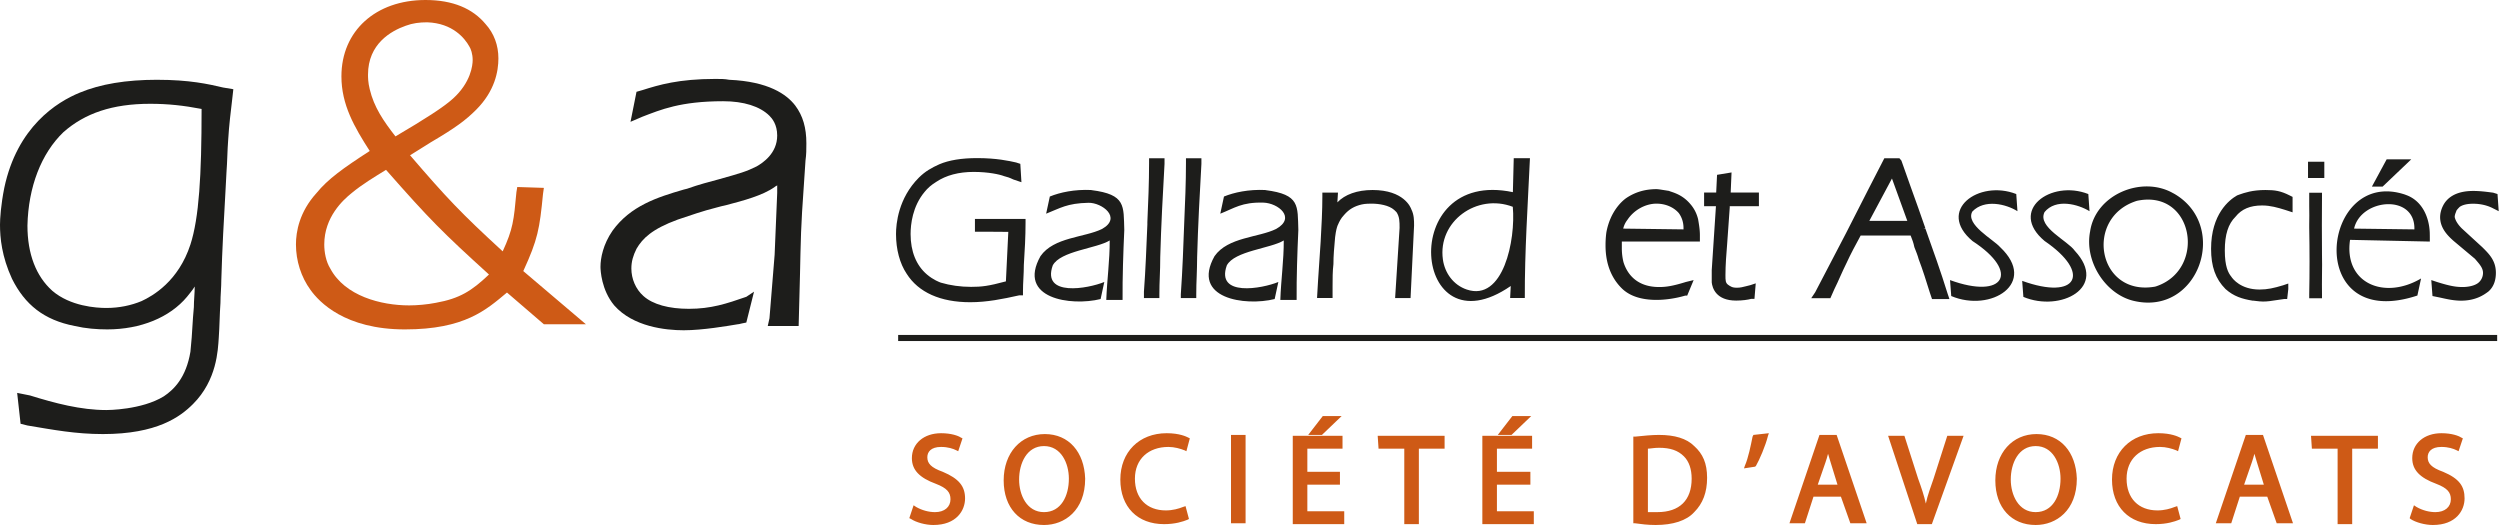
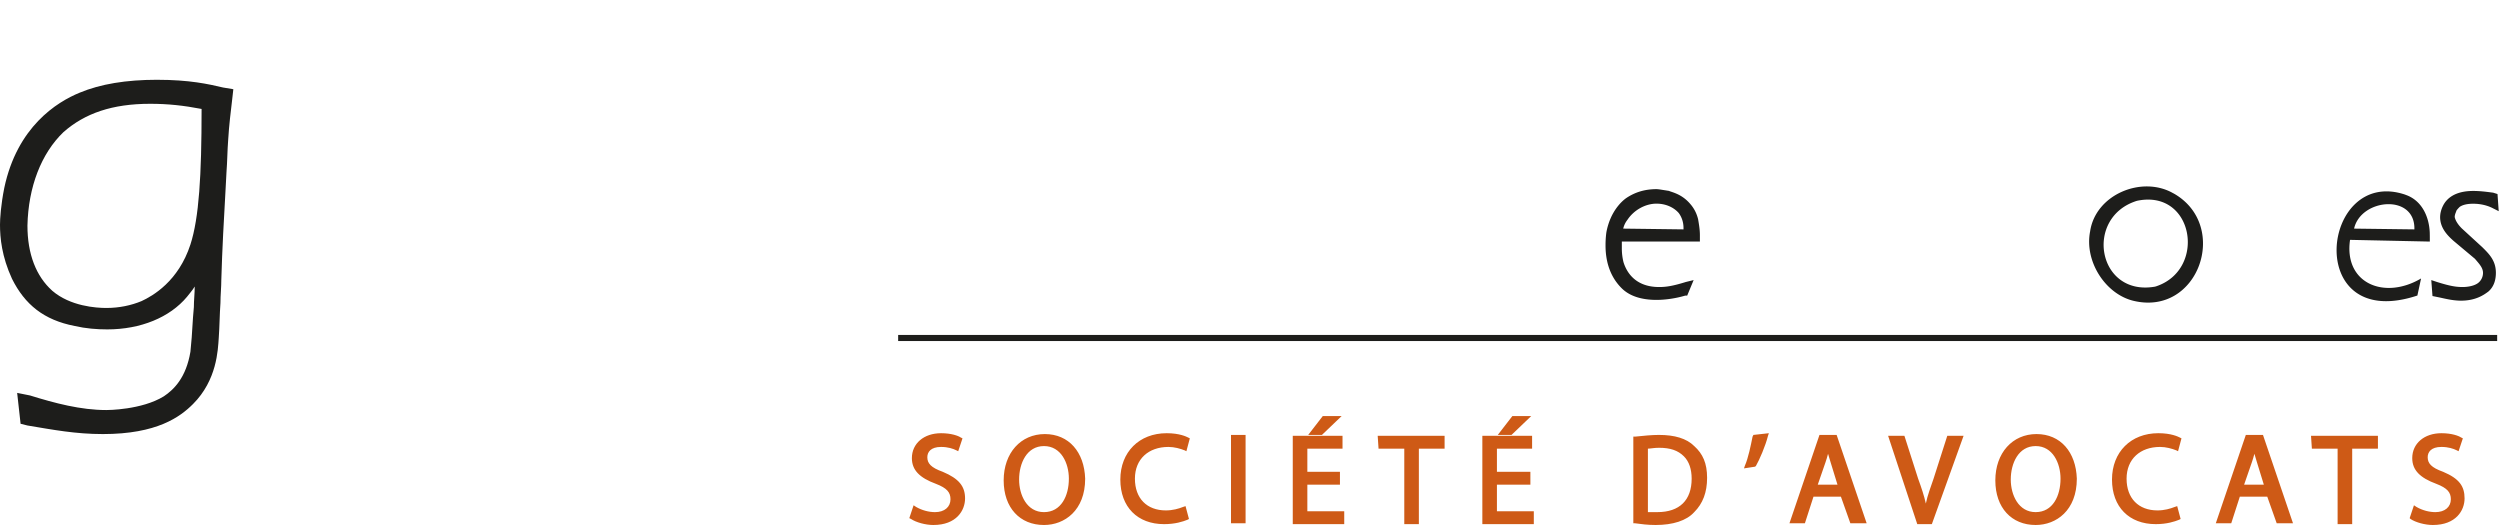
<svg xmlns="http://www.w3.org/2000/svg" id="Calque_1" data-name="Calque 1" viewBox="0 0 291.43 61.2">
  <defs>
    <style>.cls-2,.cls-3{fill:#1d1d1b;stroke-width:0}.cls-3{fill:#ce5a16}</style>
  </defs>
  <path class="cls-3" d="M109.9 55c-1.4-.5-1.8-1-1.8-1.7 0-.6.4-1.2 1.6-1.2.8 0 1.4.2 1.8.4l.2.1.5-1.5-.2-.1c-.3-.2-1.1-.5-2.3-.5-2 0-3.4 1.2-3.4 2.9 0 1.4.9 2.3 2.8 3 1.3.5 1.7 1 1.7 1.8 0 .9-.7 1.5-1.8 1.5-.7 0-1.5-.2-2.2-.6l-.3-.2-.5 1.5.2.1c.6.4 1.7.7 2.6.7 2.7 0 3.7-1.7 3.7-3.1s-.7-2.3-2.6-3.1Zm11.9-4.4c-2.8 0-4.8 2.2-4.8 5.4s1.9 5.2 4.7 5.2c2.4 0 4.8-1.7 4.8-5.4-.1-3.1-1.9-5.2-4.7-5.2Zm-.1 9.1c-2 0-2.9-2-2.9-3.8 0-1.9.9-3.9 2.9-3.9s2.9 2 2.9 3.8c0 2-.9 3.9-2.9 3.9Zm14.5-7.6c.7 0 1.4.2 1.9.4l.2.1.4-1.5-.2-.1c-.2-.1-1-.5-2.5-.5-3.2 0-5.4 2.2-5.4 5.4s2 5.2 5.1 5.2c1.3 0 2.2-.3 2.7-.5l.2-.1-.4-1.5-.3.1c-.5.2-1.2.4-2 .4-2.2 0-3.6-1.4-3.6-3.7s1.6-3.7 3.9-3.7Zm9-1.4h-1.7V61h1.7V50.7Zm7.2 5.8h3.8V55h-3.8v-2.7h4.1v-1.5h-5.8v10.3h6v-1.5h-4.3v-3.1Zm4-8h-2.2l-1.7 2.2h1.6l2.3-2.2Zm4.3 3.8h3v8.8h1.7v-8.8h3v-1.5h-7.8l.1 1.5Zm13.8 4.2h3.9V55h-3.9v-2.7h4.1v-1.5h-5.8v10.3h6v-1.5h-4.3v-3.1Zm4-8h-2.2l-1.7 2.2h1.6l2.3-2.2Zm14.9 2.2c-.9 0-1.8.1-2.8.2h-.2V61h.2c.7.1 1.5.2 2.4.2 2 0 3.6-.5 4.5-1.5 1-1 1.5-2.3 1.5-4s-.5-2.8-1.5-3.7c-.9-.9-2.3-1.3-4.1-1.3Zm-.2 9h-1.1v-7.4c.3 0 .7-.1 1.3-.1 1.3 0 2.2.3 2.9 1 .6.6.9 1.5.9 2.6 0 2.5-1.4 3.9-4 3.9Zm11.1-8.8c-.2 1-.5 2.5-.9 3.4l-.1.3 1.3-.2.1-.1c.4-.7 1.1-2.3 1.4-3.5l.1-.3-1.8.2-.1.2Zm7.8-.2L208.6 61h1.8l1-3.1h3.2l1.1 3.1h1.9l-3.5-10.3h-2Zm2.1 5.8h-2.3l.9-2.6c.1-.3.2-.6.3-1 .1.3.2.7.3 1l.8 2.6Zm11.2-.7c-.3.9-.7 1.9-.9 2.9-.2-.9-.5-1.8-.9-2.9l-1.6-5h-1.9l3.4 10.3h1.7l3.7-10.3H227l-1.6 5Zm12-5.2c-2.8 0-4.8 2.2-4.8 5.4s1.9 5.2 4.7 5.2c2.4 0 4.8-1.7 4.8-5.4-.1-3.1-1.9-5.2-4.7-5.2Zm-.1 9.1c-2 0-2.9-2-2.9-3.8 0-1.9.9-3.9 2.9-3.9s2.9 2 2.9 3.8c0 2-.9 3.9-2.9 3.9Zm14.5-7.6c.7 0 1.4.2 1.9.4l.2.1.4-1.5-.2-.1c-.2-.1-1-.5-2.5-.5-3.2 0-5.4 2.2-5.4 5.4s2 5.2 5.1 5.2c1.3 0 2.2-.3 2.7-.5l.2-.1-.4-1.5-.3.1c-.5.2-1.2.4-2 .4-2.2 0-3.6-1.4-3.6-3.7s1.6-3.7 3.9-3.7Zm10-1.4L258.3 61h1.8l1-3.1h3.2l1.1 3.1h1.9l-3.5-10.3h-2Zm2.1 5.8h-2.3l.9-2.6c.1-.3.2-.6.3-1 .1.3.2.7.3 1l.8 2.6Zm5.6-4.2h3v8.8h1.7v-8.8h3v-1.5h-7.8l.1 1.5Zm15.3 2.7c-1.4-.5-1.8-1-1.8-1.7 0-.6.4-1.2 1.6-1.2.8 0 1.4.2 1.8.4l.2.1.5-1.5-.2-.1c-.3-.2-1.1-.5-2.3-.5-2 0-3.4 1.2-3.4 2.9 0 1.4.9 2.3 2.8 3 1.3.5 1.7 1 1.7 1.8 0 .9-.7 1.5-1.8 1.5-.7 0-1.5-.2-2.2-.6l-.3-.2-.5 1.5.1.1c.6.4 1.7.7 2.6.7 2.7 0 3.7-1.7 3.7-3.1s-.6-2.3-2.5-3.1Z" />
  <path class="cls-2" d="M18.3 9.3c-3.6 0-6.6.5-9 1.5-2.7 1.1-7.3 4-8.8 11.1-.4 2-.5 3.6-.5 4.3 0 1.5.2 3.7 1.4 6.3 1.5 3 3.7 4.8 7.3 5.5 1.3.3 2.6.4 3.8.4 3.9 0 7.3-1.4 9.3-3.8.3-.4.6-.7.9-1.2 0 .8-.1 1.6-.1 2.4l-.1 1.2c-.1 1.9-.2 3-.3 4-.5 3-1.9 4.4-3.1 5.2-2.6 1.6-6.6 1.6-6.7 1.6-3 0-6-.8-8.9-1.7L2 45.8l.4 3.6.8.2c3 .5 5.6 1 8.8 1 6.3 0 9-2 10.5-3.5 2.8-2.8 2.9-6.3 3-7.7s.1-2.7.2-4.1c0-.9.1-1.8.1-2.7.1-3.5.3-7.1.5-10.6l.1-1.9c.1-1.3.1-2.5.2-3.8.1-1.7.3-3.3.5-5l.1-.9-1.2-.2c-1.7-.4-3.9-.9-7.7-.9ZM7.4 15.4c2.5-2.2 5.7-3.3 10.1-3.3 2.1 0 3.9.2 6 .6 0 7.8-.3 12.7-1.3 15.8-1.4 4.3-4.4 6-5.7 6.6-1.2.5-2.6.8-4.1.8-1.2 0-4.2-.2-6.3-2-1.9-1.7-2.9-4.3-2.9-7.6.1-4.5 1.6-8.4 4.2-10.9Z" />
-   <path class="cls-3" d="m63.3 22.6.1-.7-3.1-.1-.1.6c-.3 3.3-.4 4.3-1.6 6.9-4.9-4.5-6.5-6.2-10.8-11.2l2.4-1.5c2.9-1.7 4.1-2.6 5.3-3.8 2.2-2.2 2.6-4.5 2.6-6s-.5-2.9-1.5-4C55.1 1 52.8 0 49.6 0c-5.8 0-9.8 3.6-9.8 8.9 0 3.3 1.5 5.9 3.3 8.7-3.1 2-4.9 3.3-6.2 4.9-2 2.2-2.4 4.5-2.4 6 0 1.9.6 3.8 1.7 5.3 1 1.4 4 4.6 11 4.6s9.5-2.3 11.9-4.3l4.3 3.7h4.9L61 31.6c1.7-3.7 1.9-4.9 2.3-9ZM41 22.5c1.2-1 2.7-1.9 4-2.7 5.1 5.8 6.6 7.3 12 12.2-2 1.9-3.4 2.8-6.2 3.3-1 .2-2.2.3-3.1.3-3.3 0-7.5-1.1-9.2-4.3-.5-.8-.7-1.9-.7-2.8 0-3.2 2.2-5.2 3.2-6ZM54.7 5.4c.2.3.4.9.4 1.6 0 .6-.2 2.6-2.3 4.5-1.1 1-3.3 2.4-6.7 4.4-1.4-1.8-2.5-3.4-3-5.5-.2-.8-.2-1.4-.2-1.7 0-3.6 2.7-5.1 4.4-5.7.8-.3 1.6-.4 2.5-.4 3 .1 4.4 1.9 4.9 2.8Z" />
-   <path class="cls-2" d="M92.7 12.3c-1-1.3-3.1-2.8-7.7-3-.5-.1-1-.1-1.6-.1-4.3 0-6.6.7-8.5 1.3l-.7.2-.7 3.5 1.4-.6c2.1-.8 4.4-1.8 9.4-1.8 2.4 0 4.3.6 5.4 1.7.3.3.9 1 .9 2.3 0 2.1-1.7 3.2-2.4 3.6-1.2.6-1.9.8-4.4 1.5-1.1.3-2.3.6-3.7 1.1l-.4.1c-3.1.9-6.2 1.9-8.3 4.8-1.1 1.6-1.4 3.2-1.4 4.2 0 .4.1 2.7 1.6 4.5 2.2 2.5 6 2.9 8.1 2.9 2.2 0 5.1-.5 6.3-.7.2 0 .4-.1.5-.1l.5-.1.9-3.6-.9.6c-2.3.8-4.1 1.4-6.7 1.4-2.3 0-4.2-.5-5.3-1.5-.9-.8-1.4-2-1.4-3.2 0-.8.2-1.5.6-2.3.7-1.2 1.8-2.3 4.8-3.4 1.5-.5 2.9-1 4.5-1.4.3-.1.8-.2 1.2-.3 1.9-.5 4.2-1.1 5.6-2.1.1-.1.2-.1.3-.2v.9l-.3 7.2c-.2 2.4-.4 4.8-.6 7.4l-.2.9h3.6l.1-3.8c.1-3.1.1-6.3.3-9.5l.4-6c.1-.7.1-1.3.1-2 0-1.8-.4-3.2-1.3-4.4Z" />
  <path d="M104.7 39.4h186.4" style="fill:none;stroke:#1d1d1b;stroke-miterlimit:10;stroke-width:.71px" />
-   <path class="cls-2" d="M113.65 27.01s2.55 0 3.89.02l-.28 5.77c-2.04.55-2.82.64-4.06.64s-2.44-.17-3.52-.49c-.14-.05-.87-.31-1.62-.95-1.25-1.06-1.91-2.69-1.91-4.71 0-1.11.21-3.23 1.65-4.94.34-.43.8-.82 1.34-1.15 1.15-.77 2.62-1.16 4.36-1.16s3.06.3 3.54.49c.36.09.65.18 1.08.39l.95.32-.13-2.14-.49-.16c-.85-.19-2.28-.51-4.55-.51-1.8 0-3.28.24-4.4.72-.89.4-1.63.81-2.38 1.55-2.41 2.41-2.67 5.4-2.67 6.58 0 1.79.44 3.44 1.24 4.63 1.37 2.17 3.93 3.32 7.41 3.32 1.96 0 3.77-.37 5.7-.8h.45v-.45c0-.5.02-1.02.05-1.54.03-.53.05-1.06.05-1.55.11-1.69.2-3.33.2-4.92v-.45h-5.9v1.46Zm13.56-4.86c-1.97-.09-3.65.28-4.83.76l-.43 2c1.64-.64 2.42-1.22 4.94-1.27 1.56-.03 3.93 1.73 1.58 3.05-2.05 1.01-5.63.94-7.18 3.17-2.77 4.95 3.55 5.86 7.01 5l.43-1.99c-1.88.78-7.32 1.77-6.01-1.93.89-1.69 5.12-1.97 6.64-2.91.01 2.33-.31 4.55-.4 6.93h1.9c-.02-2.63.08-5.51.2-8.15-.1-2.8.22-4.14-3.84-4.65Zm2.39 5.35Zm4.35-8.5c0 2.29-.1 4.63-.2 6.89v.27c-.11 2.61-.21 5.31-.4 7.84v.75h1.8v-.45c0-.7.02-1.39.05-2.09.03-.7.05-1.41.05-2.11v-.09c.1-3.7.31-7.58.5-10.91v-.65h-1.8V19Zm4.3 0c0 2.29-.1 4.63-.2 6.89-.1 2.74-.2 5.58-.4 8.41v.45h1.8v-.45c0-.7.02-1.39.05-2.09.02-.7.05-1.41.05-2.11v-.09c.1-3.67.31-7.57.5-10.91v-.65h-1.8V19Zm9.26 3.15c-1.97-.09-3.65.28-4.83.76l-.43 2c1.64-.64 2.5-1.36 5.02-1.29 1.74.05 3.84 1.76 1.49 3.07-2.05 1.01-5.62.94-7.18 3.17-2.77 4.95 3.55 5.86 7.01 5l.43-1.99c-1.88.78-7.32 1.77-6.01-1.93.9-1.7 5.12-1.97 6.64-2.91.01 2.33-.32 4.55-.4 6.93h1.9c-.02-2.63.08-5.51.2-8.15-.1-2.81.22-4.14-3.84-4.65Zm2.39 5.35Zm10.1-5.35c-1.79 0-3.23.52-4.1 1.44l.07-1.14h-1.82v.45c0 1.68-.1 3.48-.2 5.28l-.3 4.5-.12 2.06h1.81v-1.35c0-.88 0-1.78.1-2.6 0-1.01.09-1.95.18-2.95l.02-.22c.1-.78.19-1.06.28-1.32.02-.04.04-.09.07-.15.11-.26.31-.7.7-1.1.56-.65 1.19-1.02 2.07-1.22.37-.09.95-.09 1.14-.09.87 0 2.02.19 2.62.73l.27.26c.36.54.36 1.09.36 1.85l-.52 8.17h1.8l.41-8.45c0-.62 0-1.26-.31-1.88-.08-.23-.86-2.27-4.54-2.27Z" />
-   <path class="cls-2" d="M176.36 22.4c-13.58-2.85-11.73 18.86-.25 10.94l-.07 1.4h1.71c-.02-5.41.35-10.9.6-16.3h-1.89l-.1 3.95Zm-.01 1.71c.35 3.87-1.11 11.09-5.37 9.64-1.54-.52-2.56-1.91-2.78-3.51-.61-4.43 3.96-7.74 8.16-6.13Zm25.51-4.01-1.7.28-.1 2.06h-1.41v1.6h1.38l-.49 7.45v1.43c.07.64.49 2.12 2.85 2.12.72 0 1.4-.1 1.74-.2h.39l.15-1.81-.63.21c-.16.03-.32.07-.48.12-.34.09-.69.18-1.07.18-.09 0-.36 0-.59-.08-.17-.08-.36-.18-.46-.27-.29-.22-.3-.49-.3-1.1 0-1.19.1-2.47.2-3.68l.3-4.22v-.15h3.4v-1.6h-3.29l.1-2.35Zm22.6 6.57-.25.03.24-.08c-.53-1.54-1.11-3.16-1.77-4.99l-1.03-2.91-.23-.27h-1.76l-1.77 3.44c-.45.9-.9 1.77-1.35 2.65-.45.88-.9 1.75-1.35 2.65l-3.59 6.88-.46.69h2.23l.46-1.04c.25-.5.48-1.01.7-1.51.22-.5.45-.99.7-1.5.5-1.09 1.09-2.19 1.67-3.25h5.83c.17.43.34.87.42 1.3l.02.07c.19.48.39.97.49 1.37.49 1.28.89 2.58 1.3 3.89l.26.77h2.03l-.21-.62c-.8-2.59-1.71-5.11-2.58-7.56Zm-2.12-.92h-4.43l2.64-4.94 1.79 4.94Zm7.58-1.09c1.42-1.49 3.94-.87 5.26-.04l-.14-2c-4.39-1.72-9.34 1.92-5.1 5.48 5.61 3.65 3.69 6.86-2.62 4.55l.14 1.86c4.64 1.96 10.14-1.52 5.7-5.7-.8-.91-4.09-2.65-3.24-4.15Zm8.4.08c1.34-1.65 3.94-.93 5.26-.12l-.14-2c-4.38-1.72-9.34 1.92-5.1 5.47 5.5 3.75 3.82 6.98-2.61 4.65l.14 1.87c4.33 1.82 9.96-1.12 5.99-5.38-.8-1.16-4.38-2.76-3.53-4.49Zm25.78-2.59c-1.54 0-2.45.32-3.05.53l-.27.1c-.91.52-3.03 2.17-3.03 6.22 0 2.08.52 3.52 1.68 4.69.96.86 1.95 1.16 3.17 1.36h.1c.08 0 .2.02.34.04.23.03.51.06.76.06.53 0 .9-.06 1.61-.17.25-.04.55-.08.89-.13h.32l.13-1.15v-.65l-.62.21c-1.06.32-1.81.49-2.73.49-2.19 0-3.13-1.24-3.3-1.51-.35-.43-.75-1.17-.75-3.04s.4-3.1 1.25-3.94c.71-.89 1.7-1.31 3.1-1.31.98 0 1.81.25 2.69.52l.86.28v-1.8l-.34-.17c-1.07-.54-1.73-.63-2.81-.63Zm4.95-3.3h1.9v1.9h-1.9zm.14 5.17c0 .69.03 1.47 0 2.19v.31c.05 2.71.05 5.33 0 7.8v.45h1.49v-.45c0-.75-.02-1.52 0-2.29.03-.78 0-1.56 0-2.3-.02-2.35-.02-4.62 0-6.81v-.45h-1.49v.45m11.9-4.35h-2.87l-1.72 3.18h1.25l3.34-3.18z" />
  <path class="cls-2" d="M280.41 22.7c-9.87-3.36-12 16.19 1.39 11.75l.43-1.99c-4.29 2.54-9.02.56-8.28-4.5l9.3.2c0-.35 0-.72-.01-1.08-.09-1.93-.99-3.75-2.82-4.37Zm-5.99 3.95c.79-3.52 7.15-4.1 7.03.09l-7.03-.09Zm-77.33-2.81c-.8-.98-1.71-1.3-2.24-1.48-.1-.03-.18-.06-.31-.11-.27-.04-.5-.08-.71-.11-.35-.06-.59-.09-.73-.09-1.33 0-2.49.34-3.54 1.05-.42.3-1.83 1.47-2.3 3.97-.1.72-.1 1.33-.1 1.54 0 2.06.63 3.74 1.87 4.98.91.91 2.28 1.37 4.08 1.37 1.05 0 2.26-.18 3.34-.5h.23l.75-1.81-.9.22c-1.58.49-2.34.59-3.12.59-2.86 0-3.83-1.83-4.16-2.91a6.76 6.76 0 0 1-.19-1.54v-.85h9.1v-.75c0-.61-.1-1.23-.21-1.86-.16-.65-.44-1.21-.85-1.7Zm-7.87 2.81c.08-.32.21-.66.49-1.02.76-1.15 2.1-1.89 3.39-1.89 1.05 0 2 .41 2.6 1.1.37.51.55 1.1.55 1.75v.15l-7.03-.09Zm97.75-.03c-.46-.46-.74-.92-.82-1.32 0-.22.08-.41.13-.54.03-.07.05-.12.06-.18.09-.16.26-.33.4-.47.36-.24.88-.36 1.56-.36 1.08 0 1.83.3 2.19.47l.79.4-.14-2-.51-.16-.23-.03c-.7-.09-1.36-.17-2.1-.17-2.19 0-3.13.94-3.52 1.74-.21.42-.33.89-.33 1.31 0 1.23.8 2.1 1.59 2.79l2.47 2.07.17.2c.42.49.77.91.77 1.44 0 .47-.22.92-.6 1.2-.6.43-1.57.45-1.75.45-.76 0-1.43-.09-3.02-.59l-.66-.22.14 1.86.93.19c.8.18 1.56.35 2.41.35 1.75 0 2.71-.72 3.17-1.06.59-.51.88-1.25.88-2.19 0-1.4-.76-2.17-1.58-2.98l-2.4-2.2Zm-33.63-4.09c-3.63-2.09-9.05.12-9.69 4.44-.69 3.51 1.8 7.33 5.07 8.1 7.55 1.8 11.2-8.66 4.79-12.45l-.16-.09Zm-2.15 10.89c-6.69 1.15-8.27-8.09-2.08-10.01 6.61-1.4 8.16 7.96 2.26 9.96l-.17.05Z" />
</svg>